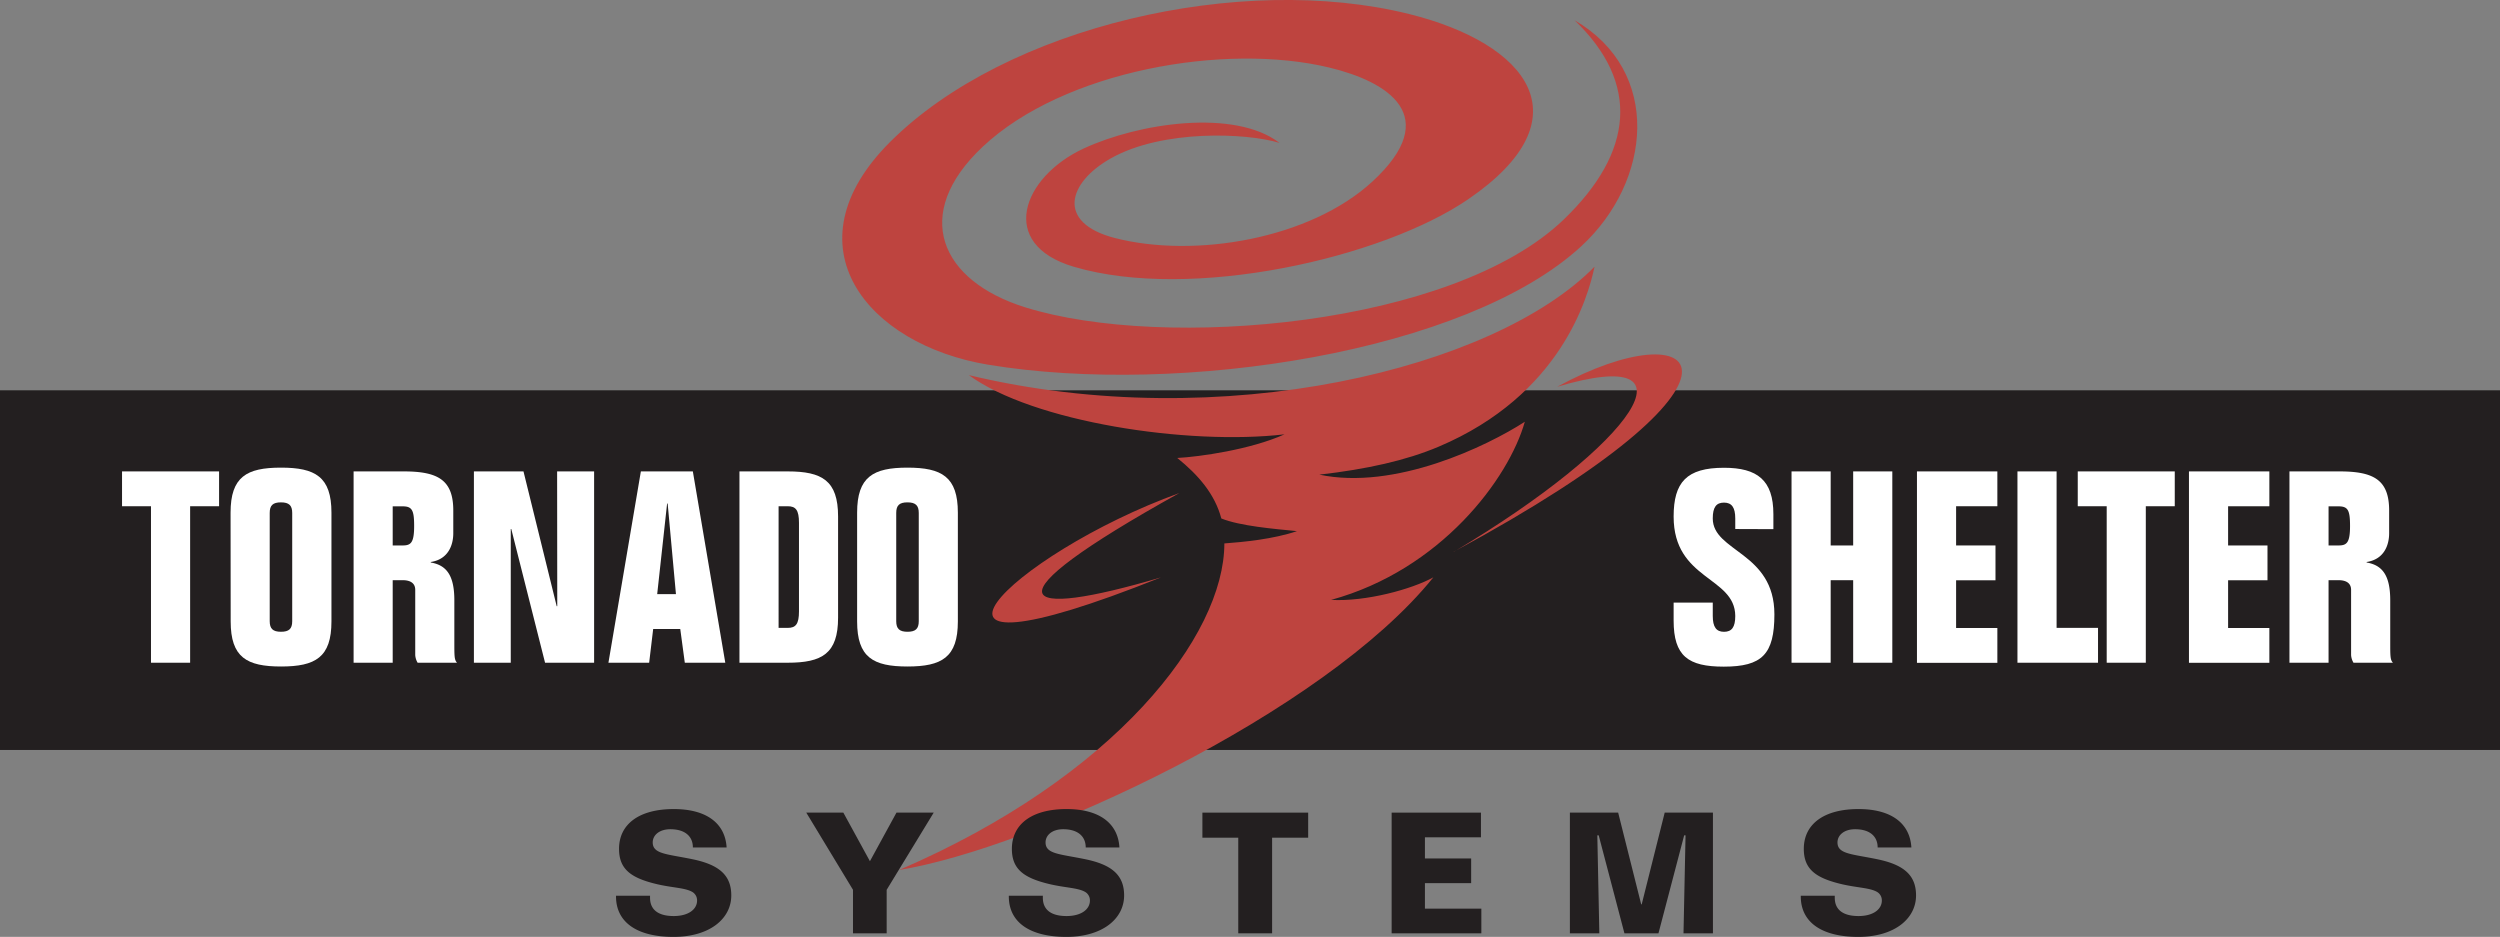
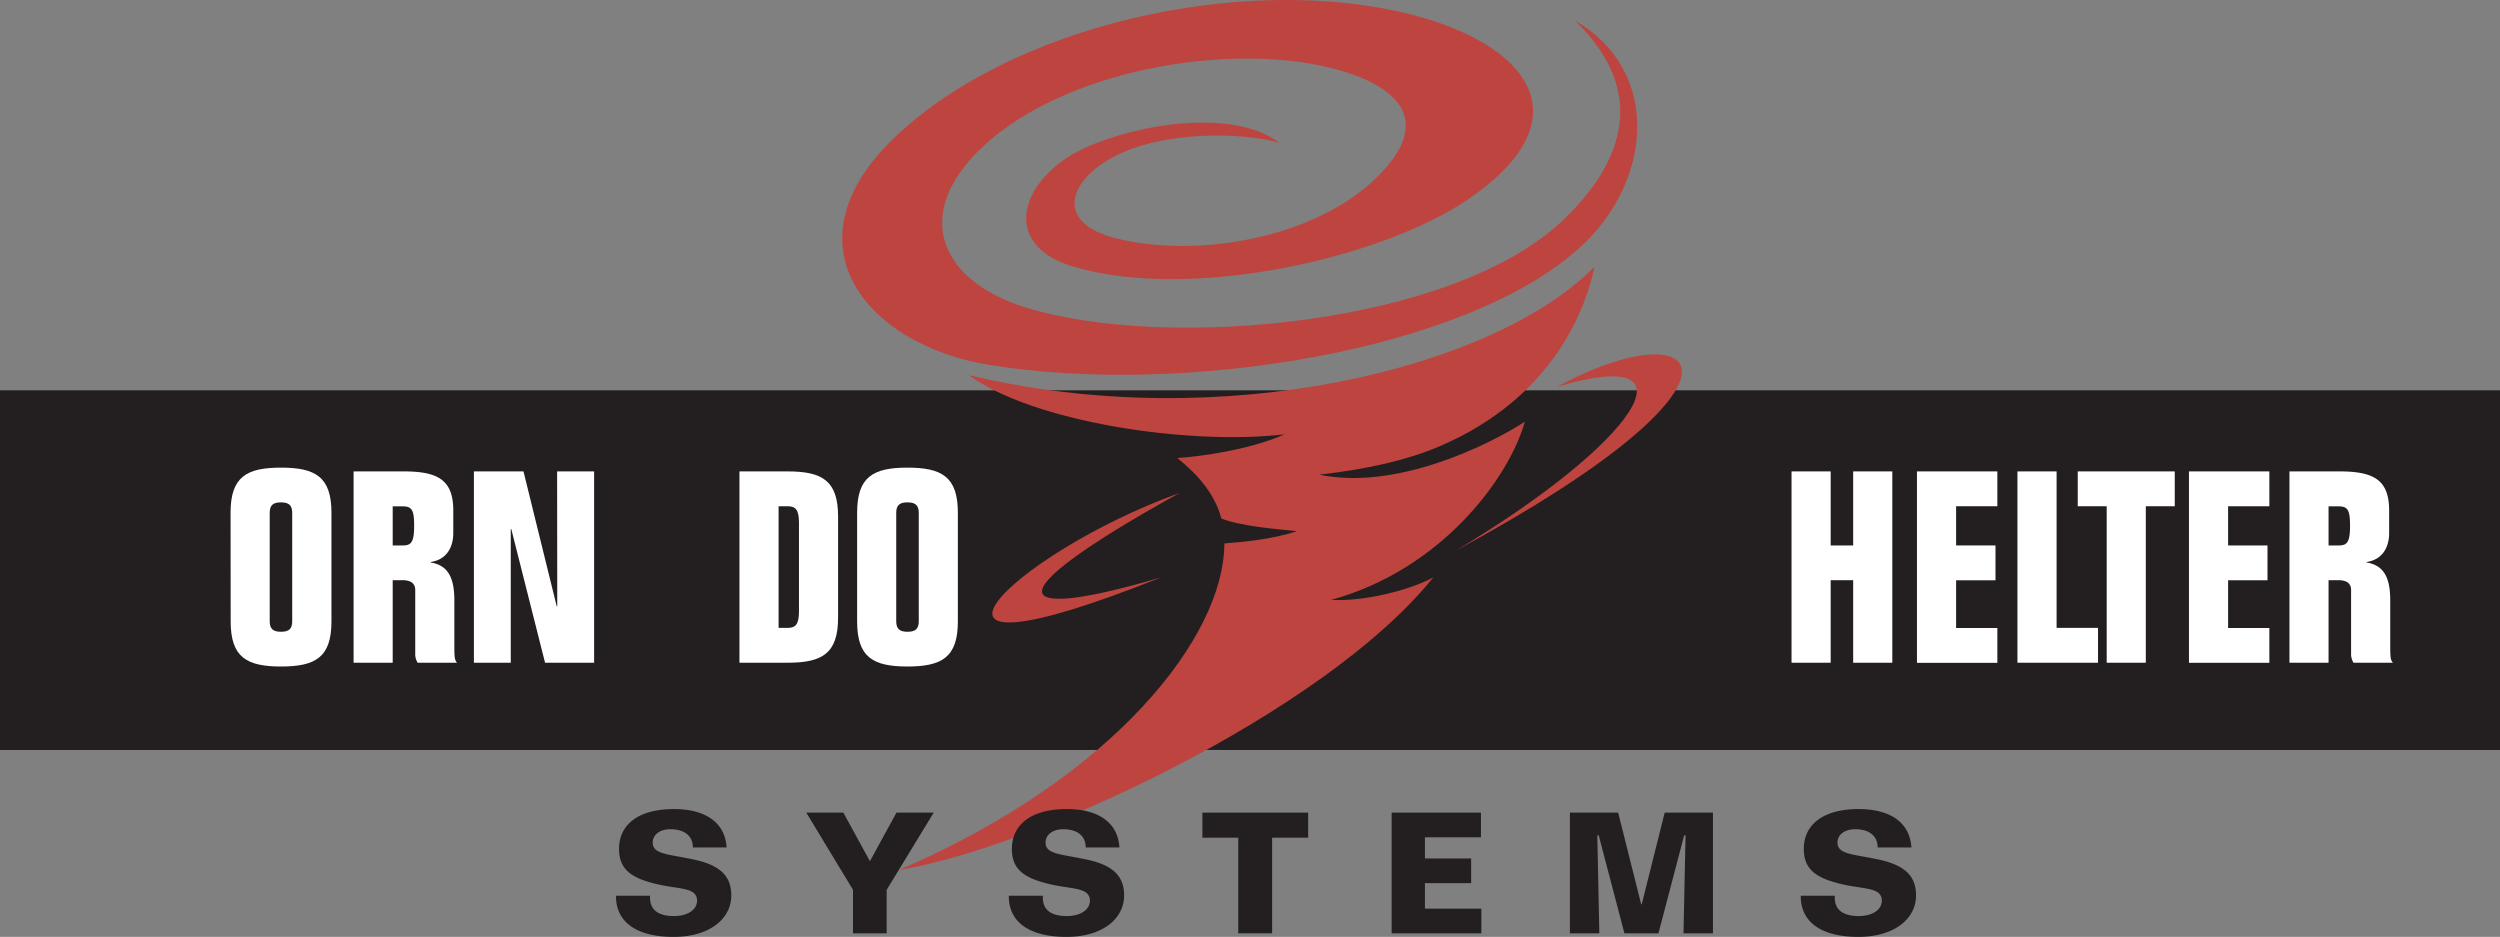
<svg xmlns="http://www.w3.org/2000/svg" viewBox="0 0 709 265.7">
  <rect x="0" y="0" width="709" height="265.7" fill="#808080" stroke="none" />
  <title>logo1</title>
  <g id="a562baa0-ad98-4ba9-9362-5cea47dce10c" data-name="BASE">
    <rect y="110.69" width="709" height="102" fill="#231f20" />
  </g>
  <g id="ab02aa48-935e-40d3-b25b-32f9f6eef8c3" data-name="TORNADO">
    <path d="M-426.22,612.77c-12.72-9.64-39.82-5.62-55.48,1.67-17.38,8.08-24.5,27.13-2.72,33.54,33.41,9.84,87.47-2.49,111.83-19.18,33.63-23,16.89-44.13-16.77-52.51-47.63-11.85-114.35,3.43-147.26,36.33-29.45,29.45-6.49,57.42,27.85,63.12,54.46,9,135.69-3.54,168.26-33.63,19.88-18.37,23-49.55-1.94-64.06,18.66,17.94,16.75,37.43-3.08,56.52-31.39,30.2-113.25,37.21-152.69,24.91-24.12-7.52-32.44-26.42-12.09-45.55,22.95-21.57,68.76-29.64,98.41-22.43,16.52,4,32.22,13.73,12.13,32.28-17.65,16.29-50.42,21.9-73.18,16-16.47-4.31-13.31-15.65-1-22.57,14.67-8.27,38.5-7.21,47.75-4.39Zm49.49,116.05C-325,698-305.92,669.69-347.38,682c40.5-22.13,63.56-3.33-29.35,46.78Zm-83,7.23c-82.75,33.12-42.86-6.54,5.21-23.92-56.36,31.28-45.73,35.92-5.21,23.92Zm122.92-88c-1.84,8.63-9.59,36.29-44.19,50.94-9.23,3.91-20.38,6.39-33.84,7.93,21.43,4.53,47.58-8.08,58.28-15-4.57,16.18-23.83,42-54.94,50.52,9.89.55,23-3.06,29-6.4-31.11,38.71-114,76.94-151.52,83,61.33-26.39,92.23-66.43,92.25-92.61,5.42-.4,13.88-1.21,20.59-3.49-6.62-.65-16.12-1.45-21.45-3.59-1.83-6.89-6.47-12.29-12.5-17.16,6.25-.32,20.79-2.37,30.41-6.7-27.4,3.19-71.32-3.5-89.53-16.8C-442.6,695.87-365.17,676.85-336.85,648Z" transform="translate(789 -572.31)" fill="#be443f" fill-rule="evenodd" />
  </g>
  <g id="ec891681-15dc-4b22-9fb4-dd645d5a32cf" data-name="TYPE">
-     <path d="M-746.18,715.88h-8.21V706h27.52v9.88h-8.21v44.38h-11.1Z" transform="translate(789 -572.31)" fill="#fff" />
    <path d="M-723.61,717.7c0-10.18,4.56-12.77,14.29-12.77S-695,707.52-695,717.7v30.86c0,10.18-4.56,12.77-14.29,12.77s-14.29-2.59-14.29-12.77Zm11.1,30.78c0,2.13.91,3,3.19,3s3.19-.84,3.19-3v-30.7c0-2.13-.91-3-3.19-3s-3.19.84-3.19,3Z" transform="translate(789 -572.31)" fill="#fff" />
    <path d="M-688.72,760.26V706h14.21c9.73,0,14.06,2.43,14.06,11.09v6.46c0,3.27-1.37,7.38-6.38,8.14v.15c4.56.76,6.68,3.8,6.68,10.71v11.78c0,4.19,0,5.1.76,5.93h-11.17a4.85,4.85,0,0,1-.68-2.2V739.59c0-1.82-1.29-2.74-3.57-2.74h-2.82v23.41ZM-677.63,727h2.82c2.35,0,3.26-.76,3.26-5.54,0-4.49-.6-5.55-3.26-5.55h-2.82Z" transform="translate(789 -572.31)" fill="#fff" />
    <path d="M-631,706h10.49v54.26h-13.91L-644,722.34h-.15v37.92H-654.6V706h14.06l9.42,38.23h.16Z" transform="translate(789 -572.31)" fill="#fff" />
-     <path d="M-616.45,760.26l9.2-54.26h14.74l9.2,54.26h-11.48l-1.29-9.57h-7.68l-1.14,9.57Zm13.83-19.45h5.32l-2.35-25.69h-.16Z" transform="translate(789 -572.31)" fill="#fff" />
    <path d="M-579.29,706h13.68c9.73,0,14.29,2.58,14.29,12.77v28.72c0,10.19-4.56,12.77-14.29,12.77h-13.68Zm11.1,44.38h2.58c2.28,0,3.2-1.06,3.2-4.71V720.59c0-3.65-.92-4.71-3.2-4.71h-2.58Z" transform="translate(789 -572.31)" fill="#fff" />
    <path d="M-545.92,717.7c0-10.18,4.56-12.77,14.28-12.77s14.29,2.59,14.29,12.77v30.86c0,10.18-4.56,12.77-14.29,12.77s-14.28-2.59-14.28-12.77Zm11.09,30.78c0,2.13.91,3,3.19,3s3.2-.84,3.2-3v-30.7c0-2.13-.92-3-3.2-3s-3.19.84-3.19,3Z" transform="translate(789 -572.31)" fill="#fff" />
-     <path d="M-296.88,722.34v-3c0-3.12-1-4.49-3.19-4.49s-3.19,1.29-3.19,4.49c0,9.5,17.48,9.5,17.48,27.21,0,11.32-3.5,14.82-14.36,14.82-10.11,0-14.22-3-14.22-13.08v-5.09h11.1V747c0,3.12,1,4.49,3.19,4.49s3.19-1.3,3.19-4.49c-.07-11.25-17.48-10.11-17.48-28.19,0-9.73,3.65-13.84,14.29-13.84,9.43,0,14,3.5,14,13.15v4.26Z" transform="translate(789 -572.31)" fill="#fff" />
    <path d="M-280.92,706h11.1v21h6.38V706h11.1v54.26h-11.1V736.85h-6.38v23.41h-11.1Z" transform="translate(789 -572.31)" fill="#fff" />
    <path d="M-245.35,706h22.8v9.88h-11.7V727h11.17v9.88h-11.17v13.53h11.7v9.88h-22.8Z" transform="translate(789 -572.31)" fill="#fff" />
    <path d="M-216.85,760.26V706h11.1v44.38H-194v9.88Z" transform="translate(789 -572.31)" fill="#fff" />
    <path d="M-191.54,715.88h-8.21V706h27.51v9.88h-8.21v44.38h-11.09Z" transform="translate(789 -572.31)" fill="#fff" />
    <path d="M-168.21,706h22.8v9.88h-11.7V727h11.17v9.88h-11.17v13.53h11.7v9.88h-22.8Z" transform="translate(789 -572.31)" fill="#fff" />
    <path d="M-139.71,760.26V706h14.21c9.73,0,14.06,2.43,14.06,11.09v6.46c0,3.27-1.37,7.38-6.38,8.14v.15c4.56.76,6.69,3.8,6.69,10.71v11.78c0,4.19,0,5.1.76,5.93h-11.18a4.85,4.85,0,0,1-.68-2.2V739.59c0-1.82-1.29-2.74-3.57-2.74h-2.82v23.41ZM-128.62,727h2.82c2.35,0,3.27-.76,3.27-5.54,0-4.49-.61-5.55-3.27-5.55h-2.82Z" transform="translate(789 -572.31)" fill="#fff" />
    <path d="M-592.5,812.66c0-3.26-2.35-5.18-6.39-5.18-3.12,0-5,1.68-5,3.74,0,3.31,4,3.27,11.19,4.75,7.53,1.54,11.09,4.47,11.09,10.28,0,6.62-6.15,11.76-16.37,11.76-10.56,0-16.32-4.27-16.32-11.47v-.2h9.65v.58c0,3.36,2.3,5.18,6.72,5.18,4.12,0,6.62-1.87,6.62-4.41a2.75,2.75,0,0,0-1.39-2.45c-2.11-1.2-5.81-1.15-10.32-2.26-7.11-1.73-10.42-4.22-10.42-9.93,0-7,5.67-11.29,15.51-11.29,9.26,0,14.59,4,15,10.9Z" transform="translate(789 -572.31)" fill="#231f20" />
    <path d="M-549.83,802.77l7.54,13.78,7.53-13.78h10.56l-13.34,21.89V837h-9.55V824.66l-13.25-21.89Z" transform="translate(789 -572.31)" fill="#231f20" />
    <path d="M-481.09,812.66c0-3.26-2.36-5.18-6.39-5.18-3.12,0-5,1.68-5,3.74,0,3.31,4,3.27,11.19,4.75,7.53,1.54,11.09,4.47,11.09,10.28,0,6.62-6.15,11.76-16.37,11.76-10.57,0-16.33-4.27-16.33-11.47v-.2h9.65v.58c0,3.36,2.31,5.18,6.72,5.18,4.13,0,6.63-1.87,6.63-4.41a2.75,2.75,0,0,0-1.39-2.45c-2.12-1.2-5.81-1.15-10.32-2.26-7.11-1.73-10.42-4.22-10.42-9.93,0-7,5.66-11.29,15.5-11.29,9.27,0,14.6,4,15,10.9Z" transform="translate(789 -572.31)" fill="#231f20" />
    <path d="M-418,802.77v7.11h-10.23V837h-9.6V809.88H-448v-7.11Z" transform="translate(789 -572.31)" fill="#231f20" />
    <path d="M-369,802.77v7h-15.89v6h13.11v7h-13.11V830h16v7h-25.44V802.77Z" transform="translate(789 -572.31)" fill="#231f20" />
    <path d="M-330.09,802.77l6.53,26h.15l6.52-26h13.68V837h-8.35l.58-27.79h-.39L-318.66,837h-9.65l-7.3-27.79H-336l.57,27.79h-8.35V802.77Z" transform="translate(789 -572.31)" fill="#231f20" />
    <path d="M-256.5,812.66c0-3.26-2.35-5.18-6.39-5.18-3.12,0-5,1.68-5,3.74,0,3.31,4,3.27,11.19,4.75,7.53,1.54,11.09,4.47,11.09,10.28,0,6.62-6.15,11.76-16.37,11.76-10.56,0-16.32-4.27-16.32-11.47v-.2h9.64v.58c0,3.36,2.31,5.18,6.73,5.18,4.12,0,6.62-1.87,6.62-4.41a2.75,2.75,0,0,0-1.39-2.45c-2.11-1.2-5.81-1.15-10.32-2.26-7.11-1.73-10.42-4.22-10.42-9.93,0-7,5.66-11.29,15.51-11.29,9.26,0,14.59,4,15,10.9Z" transform="translate(789 -572.31)" fill="#231f20" />
  </g>
</svg>